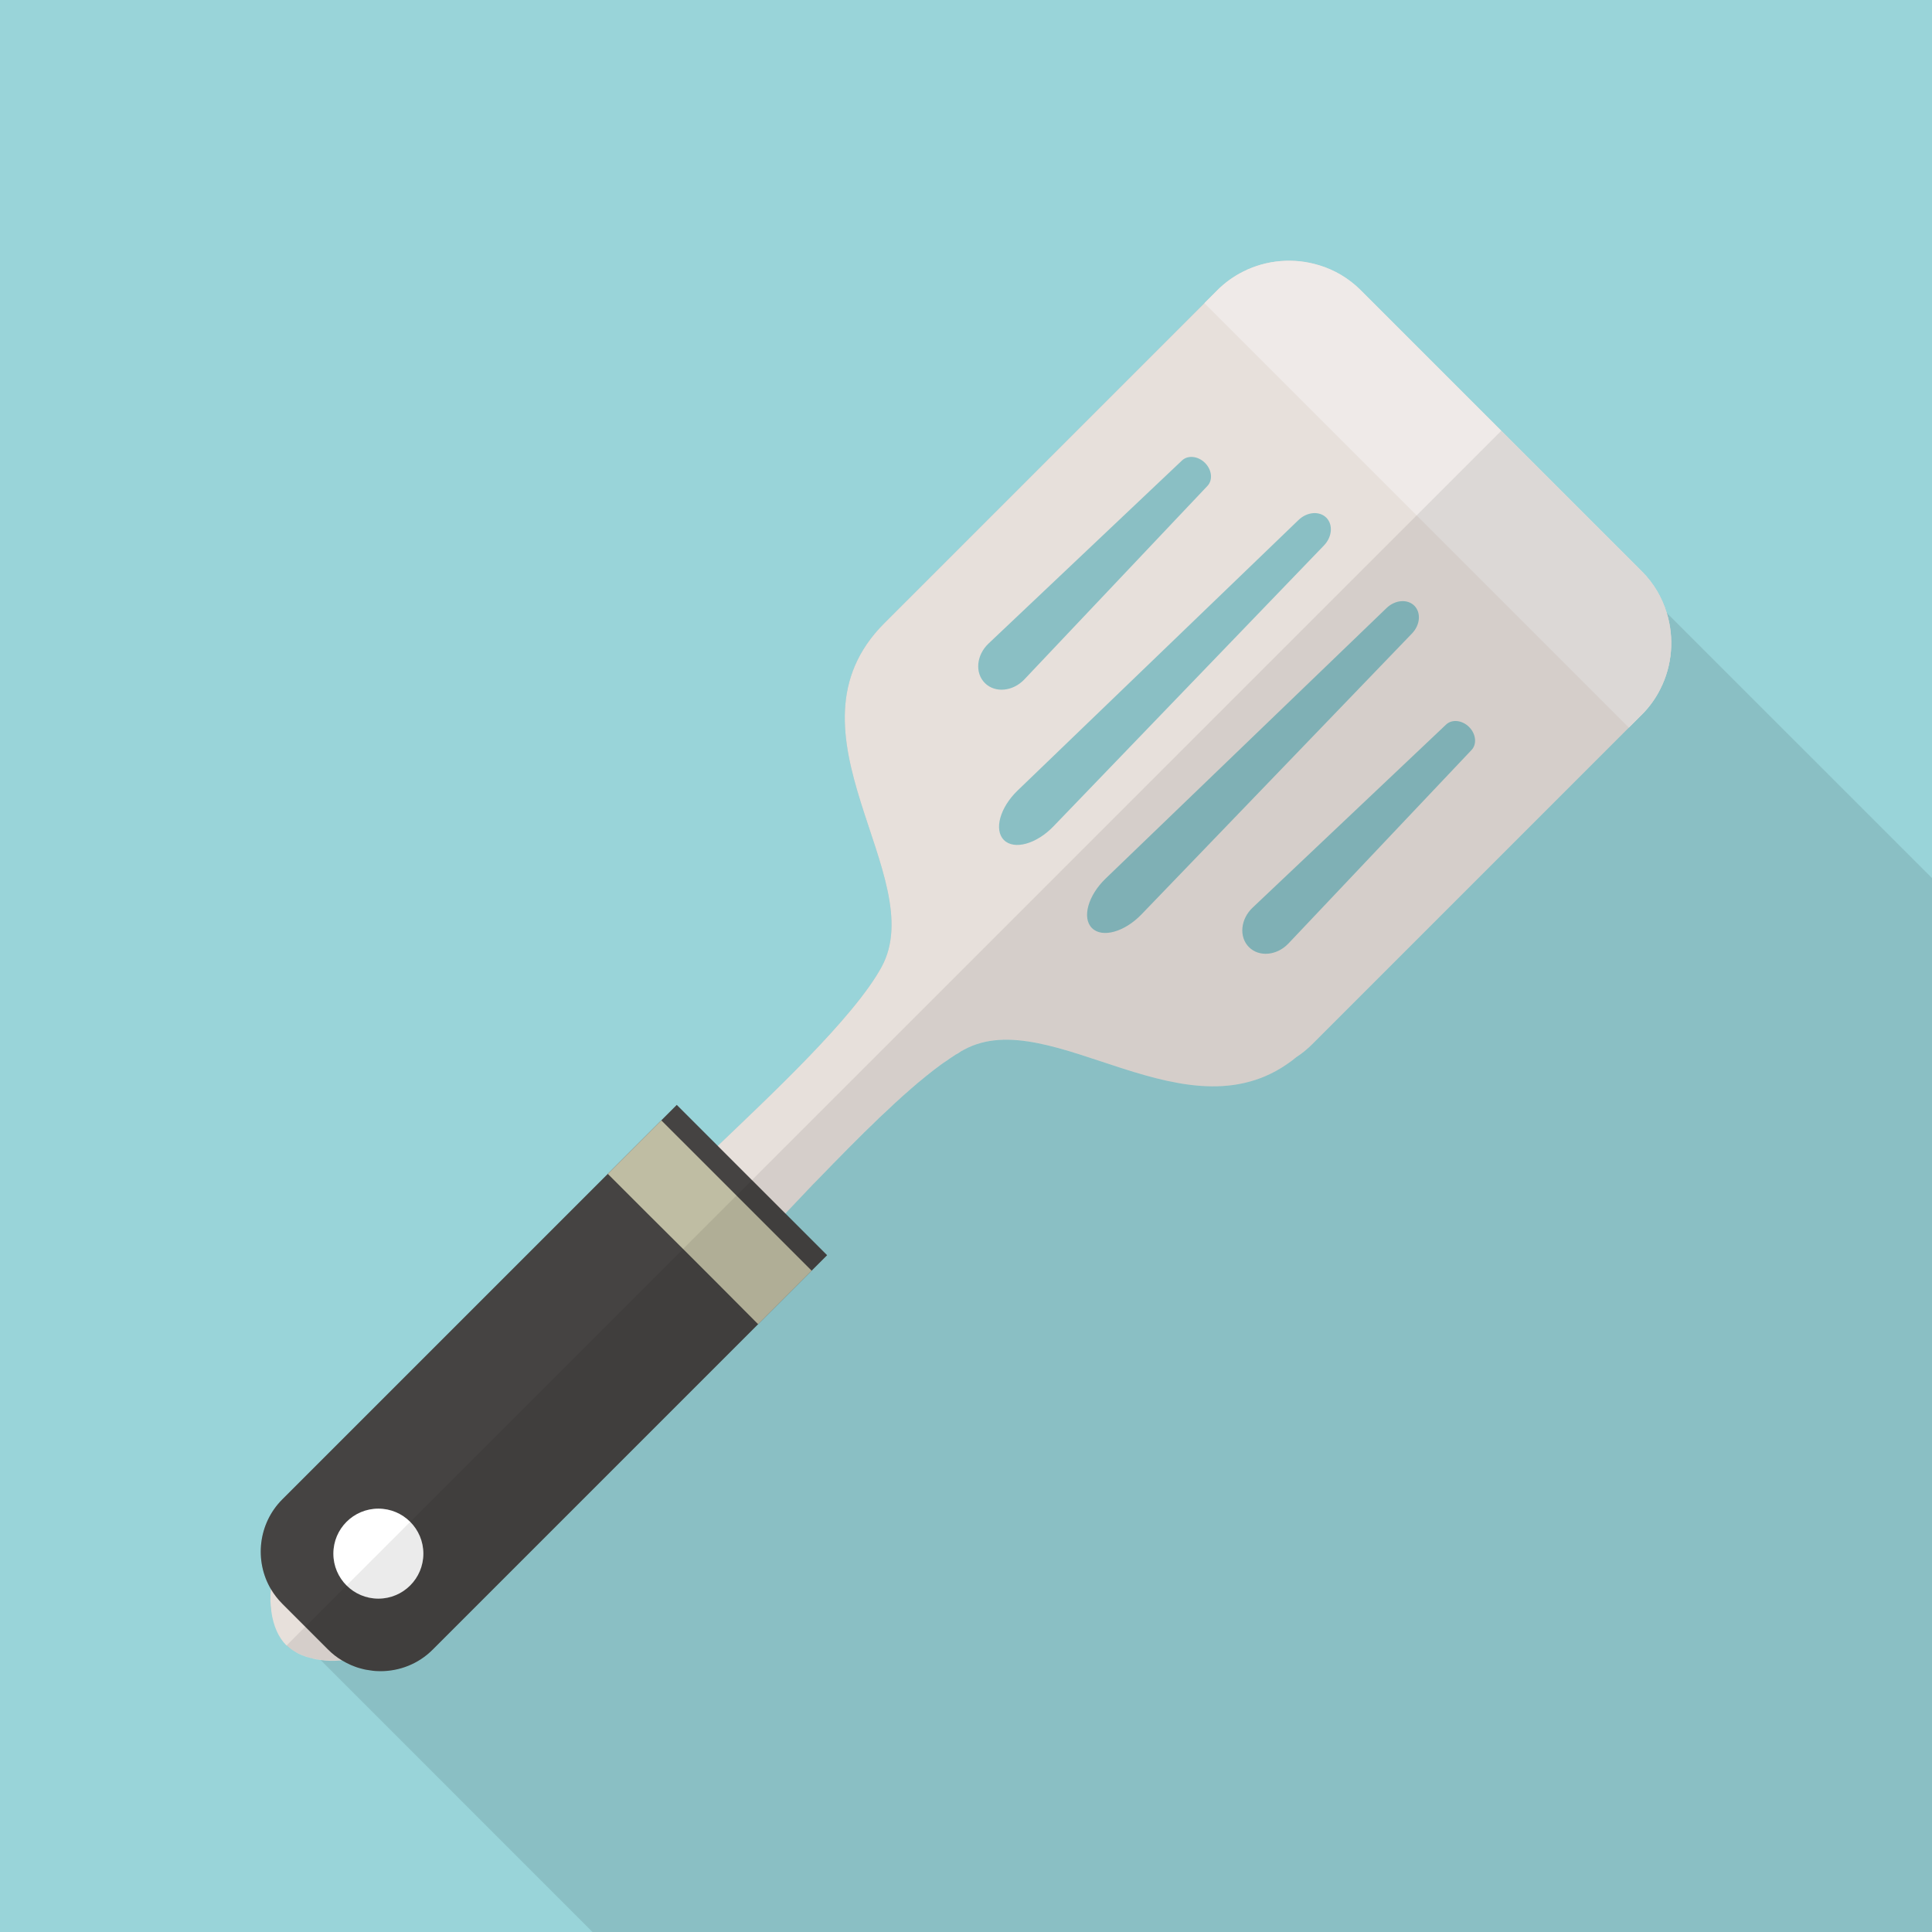
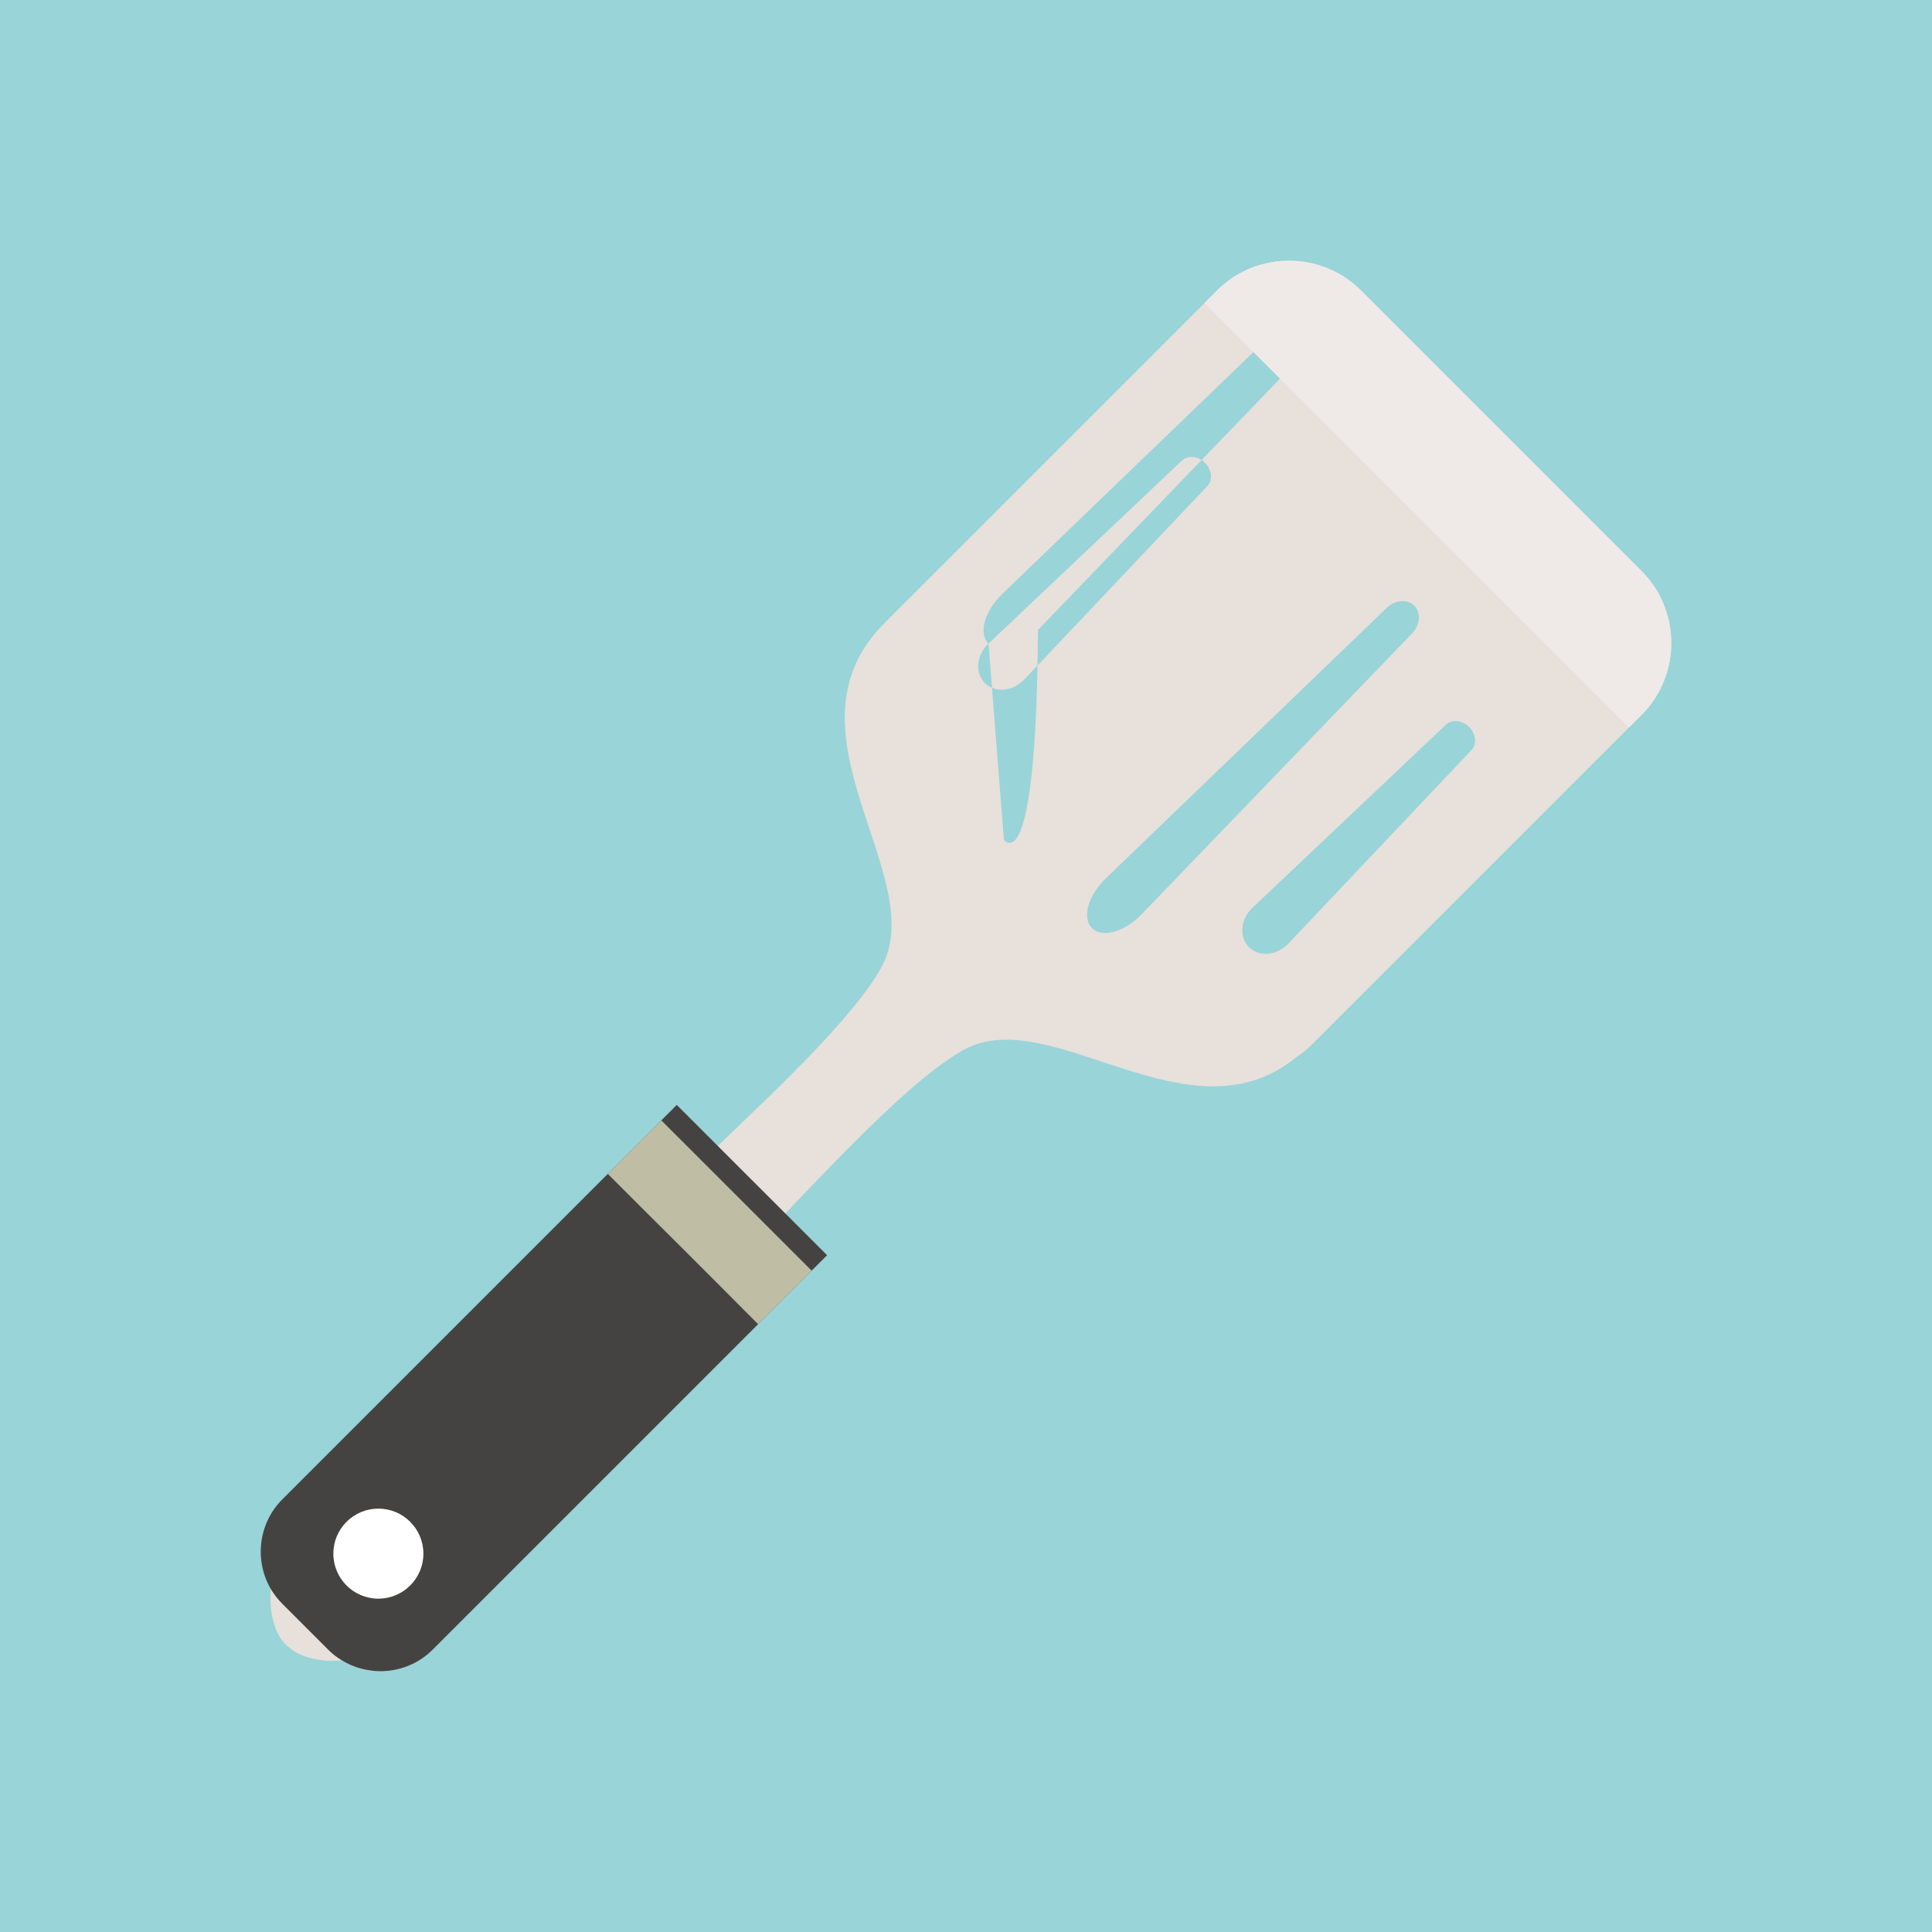
<svg xmlns="http://www.w3.org/2000/svg" version="1.1" id="_x31_" x="0px" y="0px" viewBox="0 0 512 512" style="enable-background:new 0 0 512 512;" xml:space="preserve">
  <g>
    <rect style="fill:#99D4D9;" width="512" height="512" />
-     <path style="opacity:0.1;fill:#040000;" d="M512,232.704V512H157.03l-72.089-72.09l-0.103-0.102l-6.298-6.298l-6.656-6.656   c-0.256-1.741-0.307-3.635-0.102-5.734c-4.403-7.475-3.379-17.357,3.021-23.757l86.272-86.272l14.182-14.182l4.096-4.096   l10.854,10.854c13.005-12.493,36.045-33.843,43.417-47.411c13.056-23.961-28.057-62.259,0.717-91.085l88.269-88.269   c2.048-2.048,4.352-3.687,6.81-4.915c6.246-3.174,13.568-3.737,20.173-1.69l92.109,92.109L512,232.704z" />
    <g>
      <g>
-         <path style="fill:#E7E0DB;" d="M441.702,162.406c-1.229-4.045-3.431-7.833-6.605-11.008l-37.222-37.223l-37.274-37.273     c-3.174-3.174-6.963-5.376-11.008-6.605c-6.605-2.048-13.927-1.485-20.173,1.69c-2.458,1.229-4.762,2.867-6.81,4.915     l-88.269,88.269c-28.774,28.826,12.339,67.123-0.717,91.085c-7.373,13.568-30.413,34.919-43.417,47.411     c-1.536,1.433-2.97,2.816-4.147,4.045c-0.358,0.307-0.666,0.614-0.973,0.921c-4.864,4.864-9.318,9.165-13.517,12.954     c-36.045,32.819-49.357,30.618-75.417,57.242C78.95,396.39,72.653,410.88,71.782,421.12c-0.205,2.099-0.154,3.993,0.102,5.734     c0.512,4.147,2.048,7.219,3.943,9.114c0.051,0.051,0.103,0.102,0.154,0.102c0.614,0.563,1.331,1.127,2.099,1.587     c1.177,0.768,2.611,1.331,4.25,1.741c0.051,0,0.051,0,0.102,0c0.768,0.256,1.588,0.41,2.509,0.512     c1.689,0.256,3.533,0.307,5.632,0.102c0,0,0,0,0.051,0c10.24-0.87,24.73-7.117,42.342-24.422     c26.624-26.01,24.422-39.322,57.293-75.366c3.738-4.198,8.038-8.653,12.902-13.517c0.307-0.307,0.614-0.614,0.973-0.922     c1.178-1.229,2.509-2.663,3.994-4.198h0.051c0.307-0.358,0.665-0.768,1.024-1.127c1.485-1.587,3.174-3.328,4.915-5.171     c0.922-0.973,1.843-1.946,2.816-2.918c10.035-10.394,22.272-22.784,32.256-30.106c0.563-0.41,1.127-0.819,1.69-1.177     c0.563-0.41,1.075-0.768,1.587-1.075c0.512-0.358,0.973-0.666,1.485-0.922c0.512-0.358,1.024-0.666,1.536-0.921     c23.142-12.595,59.699,25.293,88.115,1.946c1.485-0.973,2.867-2.099,4.147-3.379l87.347-87.347     c2.048-2.048,3.686-4.352,4.915-6.81C443.187,176.333,443.75,169.011,441.702,162.406z M261.963,170.555l51.283-48.528     c1.561-1.477,4.273-1.172,6.094,0.649c1.82,1.82,2.125,4.533,0.649,6.093l-48.528,51.284c-3.021,3.193-7.749,3.67-10.459,0.961     C258.292,178.304,258.77,173.576,261.963,170.555z M266.053,222.62c-2.71-2.71-1.024-8.646,3.612-13.111l74.461-71.706     c2.266-2.182,5.538-2.436,7.358-0.616c1.82,1.82,1.566,5.092-0.616,7.358l-71.706,74.461     C274.699,223.644,268.763,225.33,266.053,222.62z M302.492,242.336c-4.465,4.636-10.401,6.322-13.111,3.612     c-2.71-2.71-1.024-8.646,3.612-13.11l74.462-71.706c2.266-2.182,5.538-2.436,7.358-0.616c1.82,1.82,1.567,5.092-0.616,7.358     L302.492,242.336z M389.975,198.755l-48.528,51.284c-3.021,3.193-7.749,3.67-10.459,0.961c-2.71-2.71-2.233-7.438,0.961-10.459     l51.284-48.528c1.561-1.477,4.273-1.172,6.094,0.649C391.146,194.482,391.451,197.195,389.975,198.755z" />
+         <path style="fill:#E7E0DB;" d="M441.702,162.406c-1.229-4.045-3.431-7.833-6.605-11.008l-37.222-37.223l-37.274-37.273     c-3.174-3.174-6.963-5.376-11.008-6.605c-6.605-2.048-13.927-1.485-20.173,1.69c-2.458,1.229-4.762,2.867-6.81,4.915     l-88.269,88.269c-28.774,28.826,12.339,67.123-0.717,91.085c-7.373,13.568-30.413,34.919-43.417,47.411     c-1.536,1.433-2.97,2.816-4.147,4.045c-0.358,0.307-0.666,0.614-0.973,0.921c-4.864,4.864-9.318,9.165-13.517,12.954     c-36.045,32.819-49.357,30.618-75.417,57.242C78.95,396.39,72.653,410.88,71.782,421.12c-0.205,2.099-0.154,3.993,0.102,5.734     c0.512,4.147,2.048,7.219,3.943,9.114c0.051,0.051,0.103,0.102,0.154,0.102c0.614,0.563,1.331,1.127,2.099,1.587     c1.177,0.768,2.611,1.331,4.25,1.741c0.051,0,0.051,0,0.102,0c0.768,0.256,1.588,0.41,2.509,0.512     c1.689,0.256,3.533,0.307,5.632,0.102c0,0,0,0,0.051,0c10.24-0.87,24.73-7.117,42.342-24.422     c26.624-26.01,24.422-39.322,57.293-75.366c3.738-4.198,8.038-8.653,12.902-13.517c0.307-0.307,0.614-0.614,0.973-0.922     c1.178-1.229,2.509-2.663,3.994-4.198h0.051c0.307-0.358,0.665-0.768,1.024-1.127c1.485-1.587,3.174-3.328,4.915-5.171     c0.922-0.973,1.843-1.946,2.816-2.918c10.035-10.394,22.272-22.784,32.256-30.106c0.563-0.41,1.127-0.819,1.69-1.177     c0.563-0.41,1.075-0.768,1.587-1.075c0.512-0.358,0.973-0.666,1.485-0.922c0.512-0.358,1.024-0.666,1.536-0.921     c23.142-12.595,59.699,25.293,88.115,1.946c1.485-0.973,2.867-2.099,4.147-3.379l87.347-87.347     c2.048-2.048,3.686-4.352,4.915-6.81C443.187,176.333,443.75,169.011,441.702,162.406z M261.963,170.555l51.283-48.528     c1.561-1.477,4.273-1.172,6.094,0.649c1.82,1.82,2.125,4.533,0.649,6.093l-48.528,51.284c-3.021,3.193-7.749,3.67-10.459,0.961     C258.292,178.304,258.77,173.576,261.963,170.555z c-2.71-2.71-1.024-8.646,3.612-13.111l74.461-71.706     c2.266-2.182,5.538-2.436,7.358-0.616c1.82,1.82,1.566,5.092-0.616,7.358l-71.706,74.461     C274.699,223.644,268.763,225.33,266.053,222.62z M302.492,242.336c-4.465,4.636-10.401,6.322-13.111,3.612     c-2.71-2.71-1.024-8.646,3.612-13.11l74.462-71.706c2.266-2.182,5.538-2.436,7.358-0.616c1.82,1.82,1.567,5.092-0.616,7.358     L302.492,242.336z M389.975,198.755l-48.528,51.284c-3.021,3.193-7.749,3.67-10.459,0.961c-2.71-2.71-2.233-7.438,0.961-10.459     l51.284-48.528c1.561-1.477,4.273-1.172,6.094,0.649C391.146,194.482,391.451,197.195,389.975,198.755z" />
        <g>
          <path style="fill:#454342;" d="M219.187,332.646l-4.096,4.096l-14.183,14.182l-86.272,86.272      c-3.789,3.789-8.807,5.683-13.824,5.683c-0.87,0-1.741-0.051-2.611-0.205c-0.768-0.102-1.485-0.205-2.202-0.41      c-0.256-0.051-0.512-0.154-0.768-0.205c-0.768-0.205-1.485-0.512-2.253-0.819c-0.819-0.359-1.588-0.768-2.355-1.229      c-0.051,0-0.051,0-0.051,0c-0.051,0-0.051-0.051-0.051-0.051c-1.28-0.768-2.457-1.69-3.533-2.765l-12.186-12.186      c-1.177-1.178-2.201-2.509-3.021-3.891c-4.403-7.475-3.379-17.357,3.021-23.757l86.272-86.272l14.182-14.182l4.096-4.096      L219.187,332.646z" />
          <polygon style="fill:#BFBDA3;" points="215.091,336.742 200.909,350.925 190.259,340.224 181.043,331.008 171.571,321.587       161.075,311.091 175.257,296.909 186.061,307.712 195.226,316.877     " />
          <circle style="fill:#FFFFFF;" cx="100.271" cy="411.731" r="11.93" />
        </g>
        <path style="fill:#EFEAE8;" d="M440.013,182.579c-1.229,2.458-2.867,4.762-4.915,6.81l-3.43,3.43L319.181,80.333l3.43-3.43     c2.048-2.048,4.352-3.687,6.81-4.915c6.246-3.174,13.568-3.737,20.173-1.69c4.045,1.229,7.833,3.431,11.008,6.605l37.274,37.273     l37.222,37.223c3.174,3.174,5.376,6.963,6.605,11.008C443.75,169.011,443.187,176.333,440.013,182.579z" />
      </g>
-       <path style="opacity:0.08;fill:#040000;" d="M397.856,114.152L75.958,436.05c2.723,2.639,7.711,4.484,14.607,3.912    c7.53,4.633,17.568,3.742,24.075-2.765l104.571-104.57l-11.066-11.066c12.451-13.002,33.814-36.052,47.358-43.411    c23.152-12.598,59.688,25.326,88.117,1.959c1.453-0.966,2.831-2.081,4.106-3.356l83.946-83.946l3.44-3.44    c2.043-2.043,3.684-4.34,4.921-6.796c5.108-10.076,3.477-22.767-4.921-31.165L397.856,114.152z" />
    </g>
  </g>
</svg>